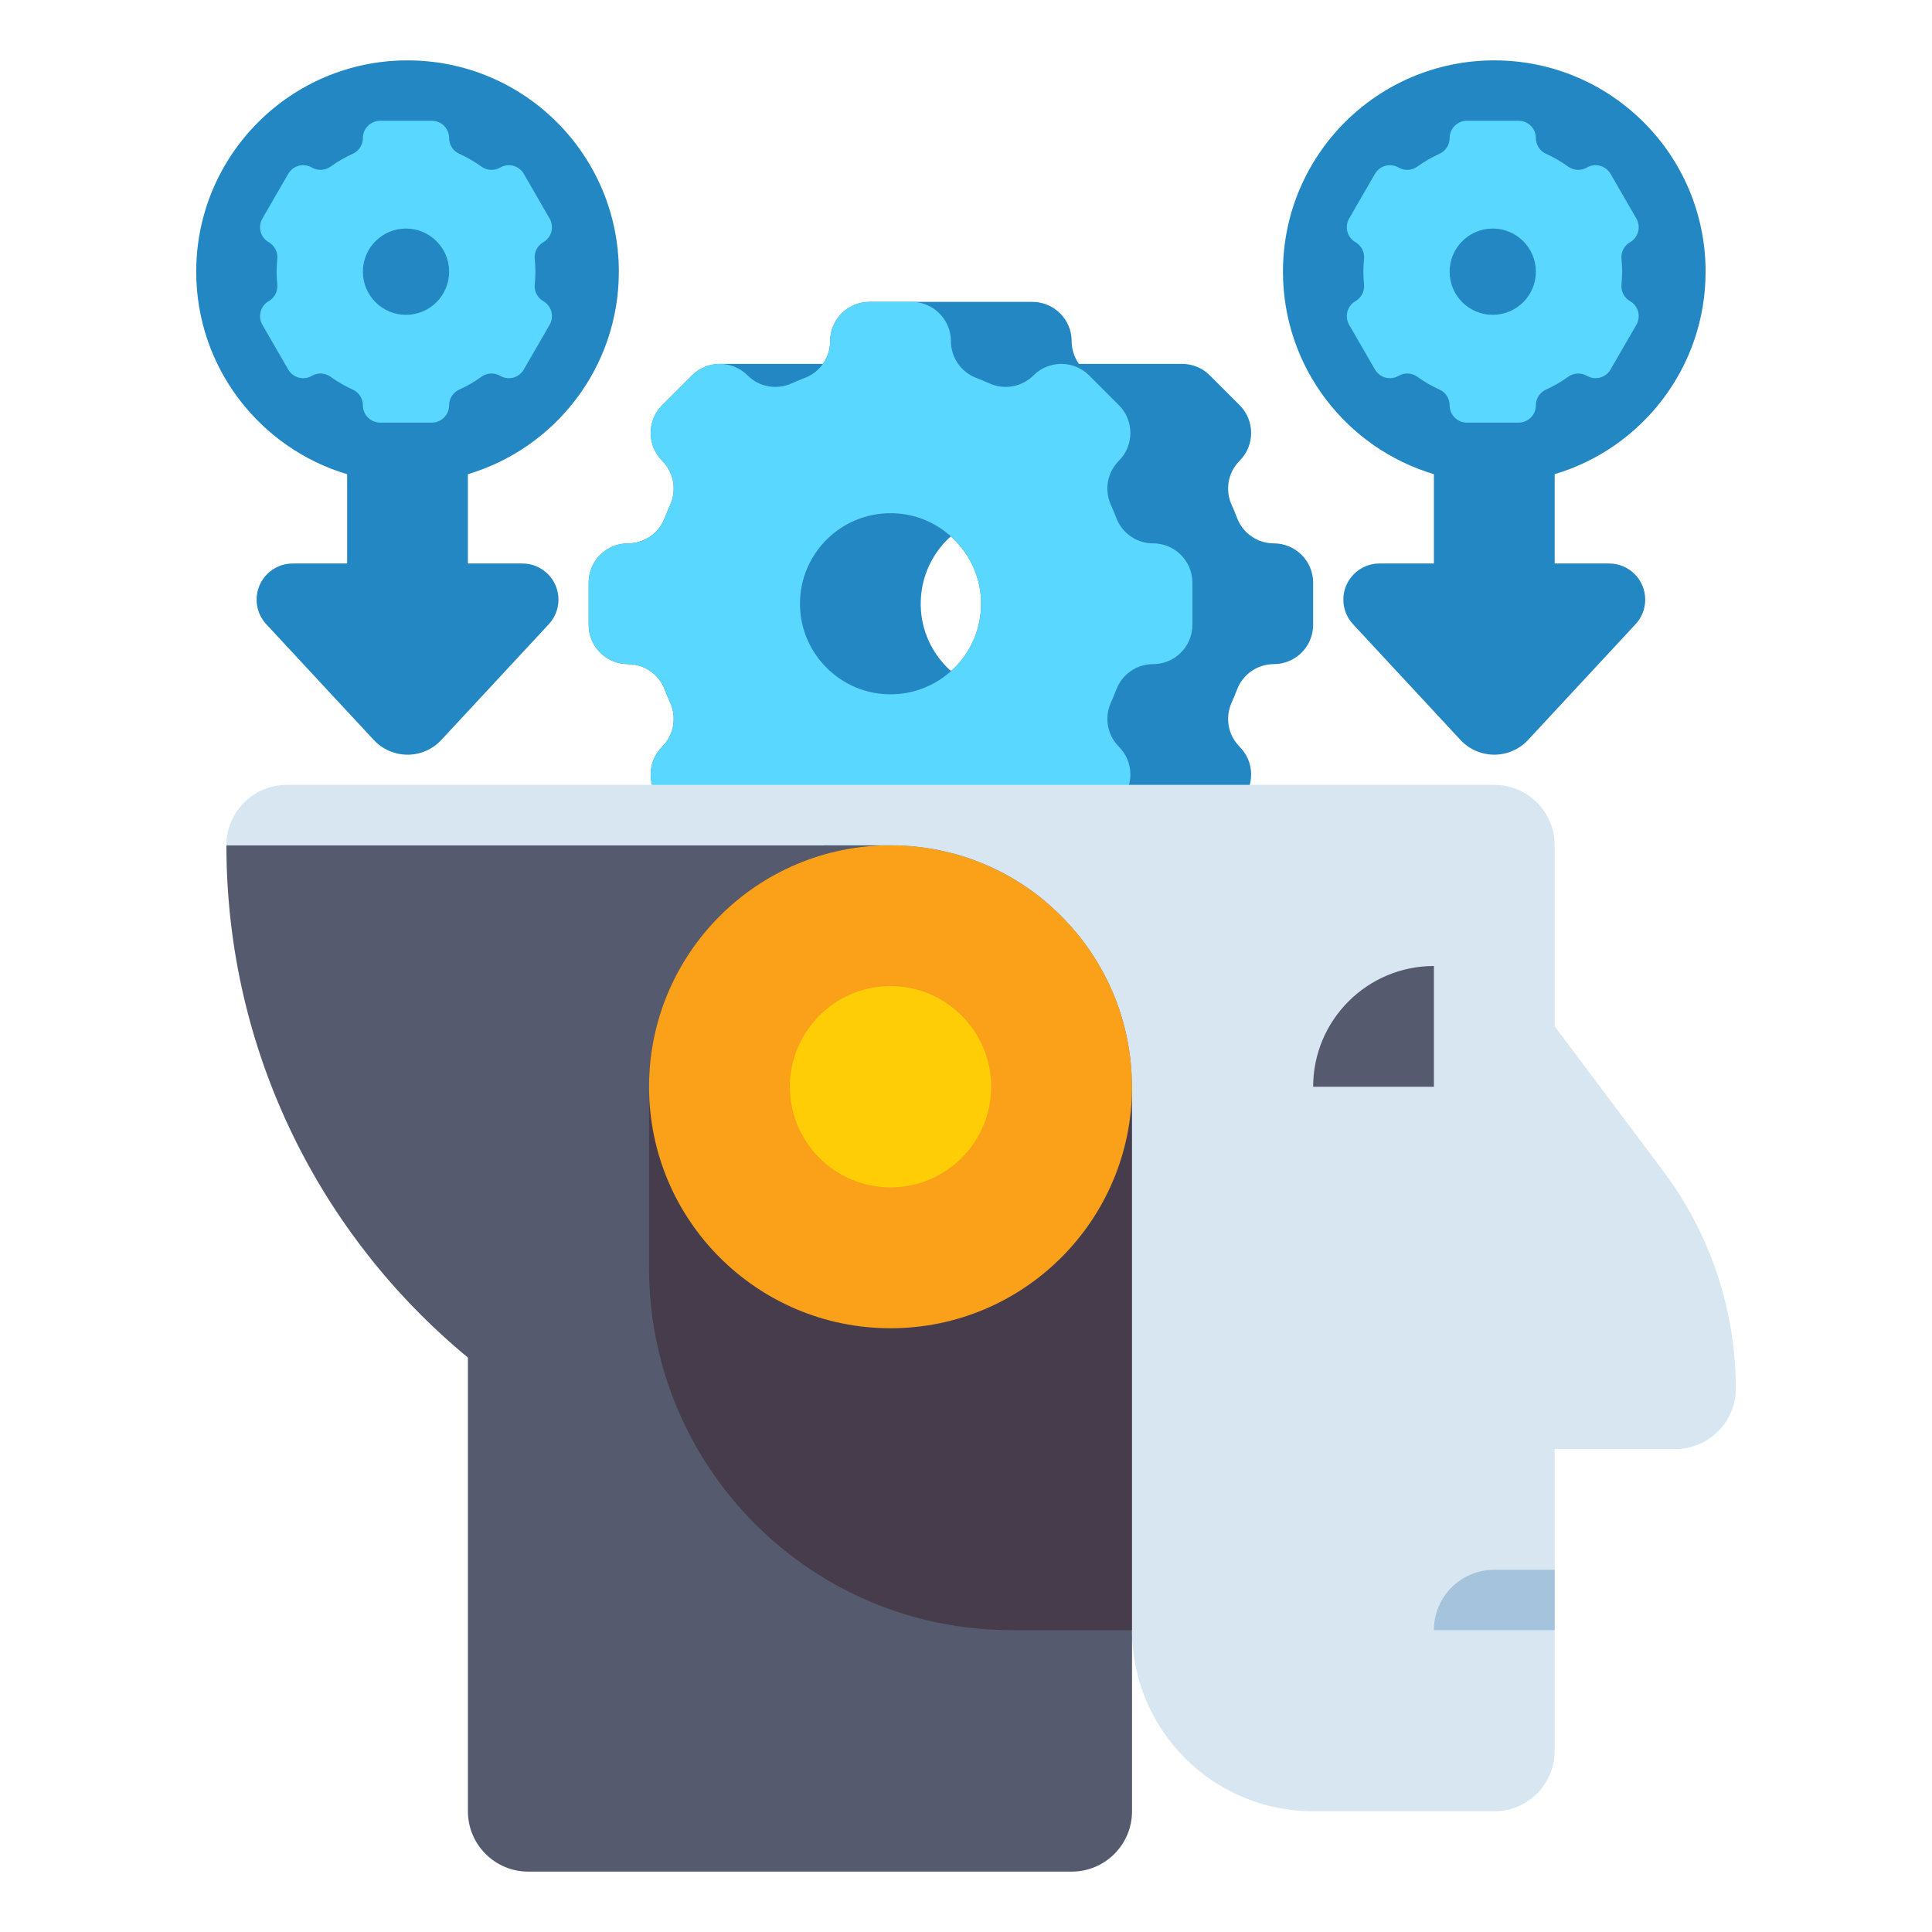
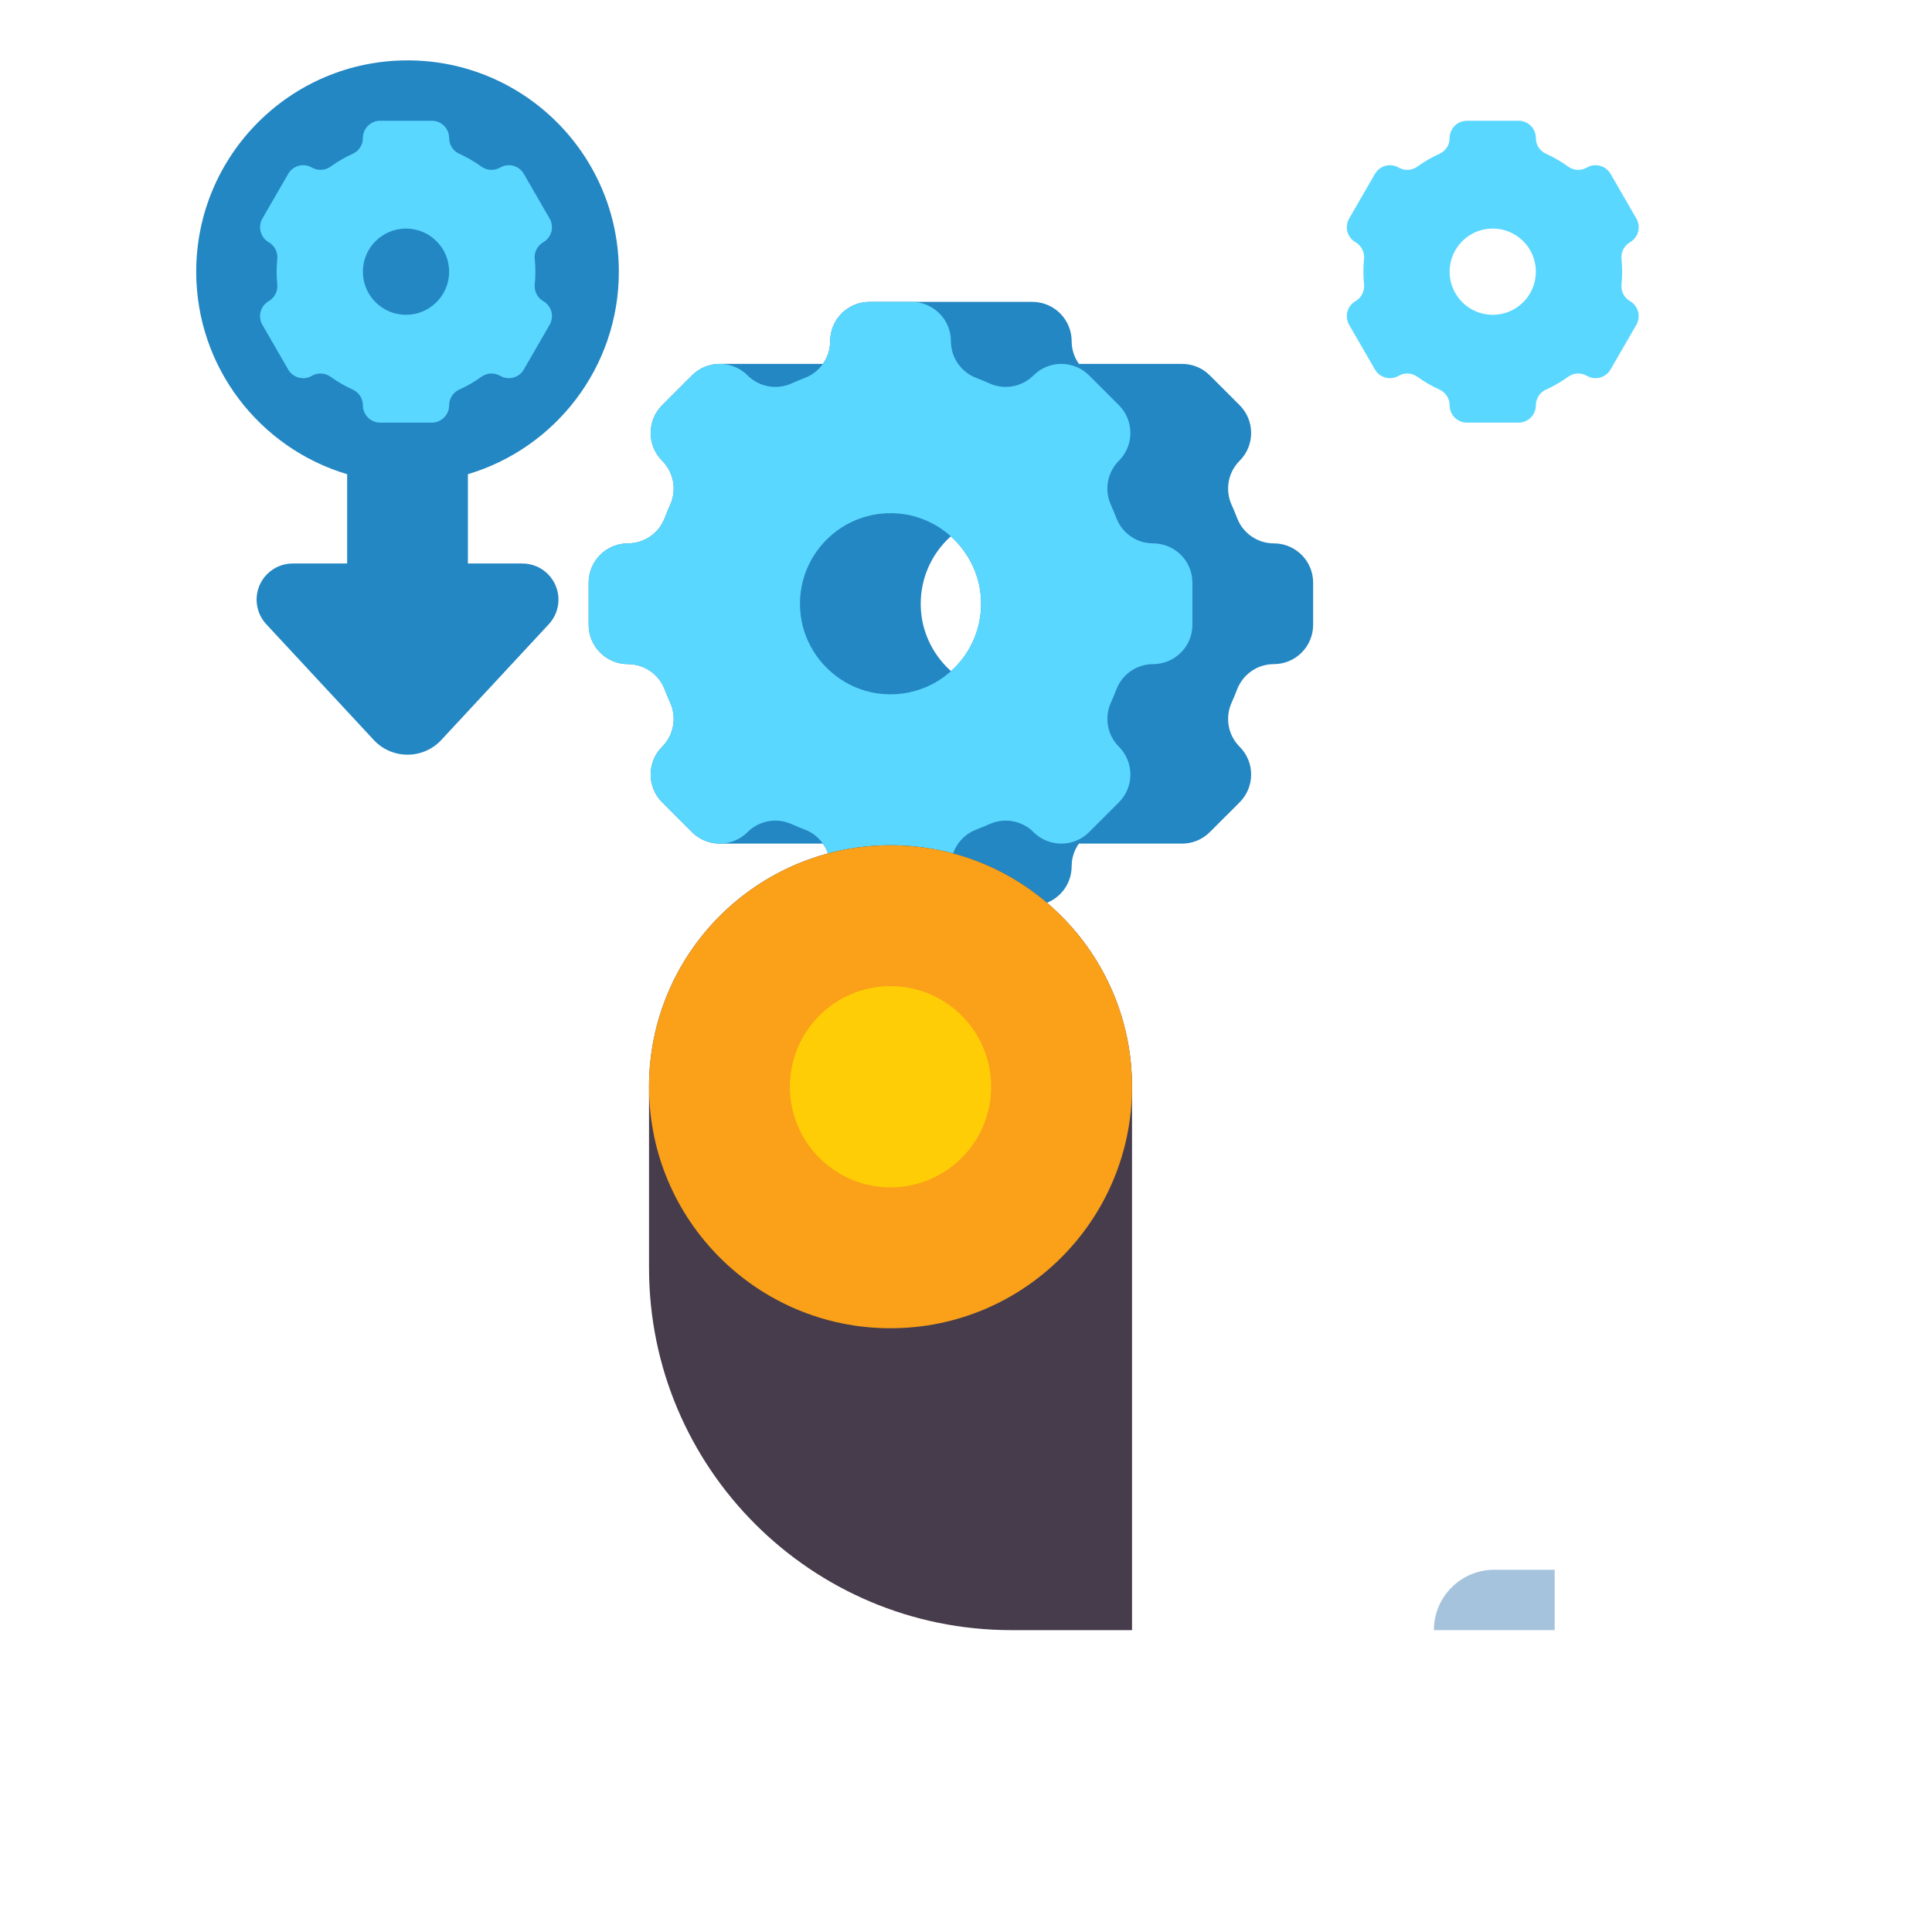
<svg xmlns="http://www.w3.org/2000/svg" width="80" height="80" viewBox="0 0 80 80" fill="none">
  <g clip-path="url(#clip0_286_378)">
    <path d="M52.747 22.5C52.416 22.5 52.094 22.399 51.823 22.212C51.551 22.024 51.343 21.759 51.226 21.45C51.156 21.266 51.08 21.085 50.999 20.905C50.72 20.287 50.849 19.561 51.329 19.081L51.33 19.08C51.966 18.444 51.966 17.413 51.33 16.777L50.097 15.545C49.946 15.393 49.767 15.273 49.569 15.191C49.372 15.11 49.16 15.068 48.946 15.068H44.675C44.48 14.793 44.375 14.465 44.375 14.128C44.375 13.229 43.646 12.5 42.747 12.5H36.003C35.104 12.5 34.375 13.229 34.375 14.128C34.375 14.473 34.266 14.799 34.075 15.068H29.804C29.59 15.068 29.378 15.11 29.181 15.191C28.983 15.273 28.803 15.393 28.652 15.545L27.42 16.777C26.784 17.413 26.784 18.444 27.42 19.08L27.421 19.081C27.9 19.561 28.029 20.287 27.751 20.905C27.67 21.084 27.594 21.266 27.524 21.45C27.407 21.759 27.199 22.024 26.927 22.212C26.655 22.399 26.333 22.5 26.003 22.5C25.104 22.5 24.375 23.229 24.375 24.128V25.872C24.375 26.771 25.104 27.5 26.003 27.5C26.333 27.5 26.655 27.601 26.927 27.788C27.199 27.976 27.407 28.241 27.524 28.55C27.594 28.734 27.67 28.916 27.751 29.095C28.029 29.714 27.9 30.439 27.421 30.919L27.42 30.92C26.784 31.556 26.784 32.587 27.42 33.223L28.652 34.455C28.803 34.607 28.983 34.727 29.181 34.809C29.378 34.891 29.59 34.932 29.804 34.932H34.075C34.27 35.207 34.375 35.535 34.375 35.872C34.375 36.771 35.104 37.5 36.003 37.5H42.746C43.646 37.5 44.375 36.771 44.375 35.872C44.375 35.527 44.484 35.201 44.675 34.932H48.946C49.362 34.932 49.779 34.773 50.097 34.455L51.33 33.223C51.966 32.587 51.966 31.556 51.33 30.92L51.329 30.919C50.849 30.439 50.72 29.714 50.999 29.095C51.08 28.916 51.155 28.734 51.225 28.55C51.343 28.241 51.551 27.976 51.822 27.788C52.094 27.601 52.416 27.5 52.746 27.5C53.645 27.5 54.374 26.771 54.374 25.872V24.128C54.375 23.229 53.646 22.5 52.747 22.5ZM38.137 25.304C38.04 24.075 38.536 22.958 39.37 22.209C40.068 22.835 40.535 23.714 40.613 24.696C40.71 25.925 40.213 27.042 39.38 27.791C38.682 27.165 38.214 26.286 38.137 25.304Z" fill="#2387C3" />
    <path d="M49.375 25.872V24.128C49.375 23.229 48.646 22.5 47.747 22.5C47.416 22.5 47.094 22.399 46.823 22.212C46.551 22.024 46.343 21.759 46.226 21.45C46.156 21.266 46.08 21.084 45.999 20.905C45.72 20.286 45.849 19.561 46.329 19.081L46.33 19.08C46.966 18.444 46.966 17.413 46.33 16.777L45.097 15.545C44.461 14.909 43.431 14.909 42.794 15.545L42.794 15.545C42.314 16.025 41.588 16.154 40.97 15.876C40.791 15.795 40.609 15.719 40.425 15.649C40.116 15.532 39.851 15.323 39.663 15.052C39.476 14.78 39.375 14.458 39.375 14.128C39.375 13.229 38.646 12.5 37.747 12.5H36.003C35.104 12.5 34.375 13.229 34.375 14.128C34.375 14.804 33.957 15.409 33.325 15.649C33.141 15.719 32.96 15.795 32.78 15.876C32.162 16.155 31.436 16.026 30.956 15.546L30.956 15.545C30.32 14.909 29.289 14.909 28.653 15.545L27.42 16.778C26.784 17.414 26.784 18.445 27.42 19.081L27.421 19.081C27.901 19.561 28.03 20.287 27.751 20.905C27.67 21.084 27.595 21.266 27.524 21.451C27.407 21.759 27.199 22.025 26.927 22.212C26.656 22.399 26.334 22.5 26.003 22.5C25.104 22.5 24.375 23.229 24.375 24.129V25.872C24.375 26.771 25.104 27.5 26.003 27.5C26.679 27.5 27.284 27.918 27.524 28.55C27.595 28.734 27.67 28.916 27.751 29.095C28.03 29.714 27.901 30.439 27.421 30.919L27.42 30.92C26.784 31.556 26.784 32.587 27.42 33.223L28.653 34.456C29.289 35.091 30.32 35.091 30.956 34.456L30.956 34.455C31.436 33.975 32.162 33.846 32.78 34.125C32.959 34.205 33.141 34.281 33.325 34.351C33.634 34.468 33.899 34.677 34.087 34.948C34.274 35.22 34.375 35.542 34.375 35.872C34.375 36.771 35.104 37.501 36.003 37.501H37.747C38.646 37.501 39.375 36.771 39.375 35.872C39.375 35.196 39.793 34.592 40.425 34.351C40.609 34.281 40.791 34.206 40.97 34.125C41.589 33.846 42.314 33.975 42.794 34.455L42.795 34.456C43.431 35.091 44.462 35.091 45.097 34.456L46.33 33.223C46.966 32.587 46.966 31.556 46.33 30.92L46.33 30.919C45.85 30.439 45.721 29.714 45.999 29.095C46.08 28.916 46.156 28.734 46.226 28.55C46.343 28.241 46.551 27.976 46.823 27.788C47.094 27.601 47.417 27.5 47.747 27.5C48.646 27.5 49.375 26.771 49.375 25.872ZM40.613 24.696C40.795 27.006 38.881 28.92 36.571 28.738C34.753 28.595 33.281 27.122 33.137 25.304C32.955 22.994 34.869 21.08 37.179 21.262C38.997 21.405 40.47 22.878 40.613 24.696Z" fill="#5AD7FF" />
    <path d="M21.629 23.333H19.375V19.635C22.989 18.559 25.625 15.213 25.625 11.25C25.625 6.417 21.707 2.5 16.875 2.5C12.043 2.5 8.125 6.417 8.125 11.25C8.125 15.213 10.761 18.56 14.375 19.636V23.333H12.121C11.295 23.333 10.625 24.003 10.625 24.829C10.625 25.207 10.768 25.57 11.025 25.847L15.475 30.639C15.653 30.832 15.87 30.986 16.111 31.091C16.352 31.196 16.612 31.25 16.875 31.25C17.138 31.25 17.398 31.196 17.639 31.091C17.88 30.986 18.096 30.832 18.275 30.639L22.725 25.847C22.982 25.57 23.125 25.207 23.125 24.829C23.125 24.003 22.455 23.333 21.629 23.333Z" fill="#2387C3" />
    <path d="M22.497 12.47L22.496 12.47C22.377 12.402 22.28 12.3 22.218 12.178C22.155 12.057 22.128 11.919 22.142 11.783C22.16 11.607 22.169 11.43 22.169 11.25C22.169 11.07 22.16 10.892 22.142 10.717C22.128 10.581 22.155 10.443 22.218 10.322C22.28 10.2 22.377 10.098 22.496 10.03L22.497 10.03C22.661 9.935 22.782 9.778 22.831 9.595C22.88 9.411 22.854 9.216 22.759 9.051L21.69 7.199C21.595 7.035 21.438 6.915 21.255 6.865C21.071 6.816 20.876 6.842 20.711 6.937L20.71 6.938C20.591 7.006 20.456 7.04 20.319 7.033C20.182 7.027 20.049 6.981 19.938 6.901C19.648 6.692 19.339 6.513 19.014 6.366C18.889 6.309 18.784 6.218 18.71 6.103C18.636 5.988 18.597 5.853 18.598 5.717C18.598 5.527 18.522 5.344 18.388 5.21C18.253 5.076 18.071 5 17.881 5H15.742C15.553 5 15.37 5.076 15.236 5.21C15.102 5.344 15.026 5.527 15.026 5.717C15.027 5.853 14.988 5.988 14.914 6.103C14.84 6.218 14.735 6.309 14.61 6.366C14.285 6.513 13.975 6.692 13.686 6.901C13.574 6.981 13.442 7.027 13.305 7.033C13.168 7.04 13.032 7.006 12.913 6.938L12.912 6.937C12.748 6.842 12.552 6.816 12.369 6.865C12.185 6.915 12.029 7.035 11.934 7.199L10.864 9.051C10.77 9.216 10.744 9.411 10.793 9.595C10.842 9.778 10.962 9.935 11.127 10.03L11.127 10.03C11.246 10.098 11.343 10.2 11.406 10.322C11.469 10.443 11.495 10.581 11.482 10.717C11.464 10.893 11.455 11.07 11.455 11.25C11.455 11.43 11.464 11.607 11.482 11.783C11.495 11.919 11.469 12.057 11.406 12.178C11.343 12.3 11.246 12.402 11.127 12.47L11.127 12.47C10.962 12.565 10.842 12.722 10.793 12.905C10.744 13.089 10.77 13.284 10.864 13.449L11.934 15.301C11.981 15.382 12.043 15.454 12.118 15.511C12.193 15.568 12.278 15.61 12.369 15.635C12.46 15.659 12.554 15.665 12.648 15.653C12.741 15.641 12.831 15.61 12.912 15.563L12.913 15.562C13.032 15.494 13.168 15.46 13.305 15.467C13.442 15.473 13.574 15.519 13.686 15.599C13.975 15.808 14.285 15.987 14.61 16.134C14.734 16.191 14.84 16.282 14.914 16.397C14.987 16.512 15.026 16.646 15.026 16.783C15.026 16.973 15.101 17.156 15.236 17.29C15.37 17.424 15.552 17.5 15.742 17.5H17.881C18.071 17.5 18.253 17.424 18.387 17.29C18.522 17.156 18.597 16.973 18.597 16.783C18.597 16.646 18.636 16.512 18.71 16.397C18.784 16.282 18.889 16.191 19.013 16.134C19.338 15.987 19.648 15.808 19.938 15.599C20.049 15.519 20.181 15.473 20.318 15.467C20.455 15.46 20.591 15.494 20.71 15.562L20.711 15.563C20.875 15.658 21.071 15.684 21.255 15.635C21.438 15.585 21.595 15.465 21.689 15.301L22.759 13.449C22.806 13.367 22.837 13.277 22.849 13.184C22.861 13.091 22.855 12.996 22.831 12.905C22.806 12.814 22.764 12.729 22.707 12.655C22.65 12.58 22.578 12.517 22.497 12.47ZM16.812 13.036C15.825 13.036 15.026 12.236 15.026 11.25C15.026 10.264 15.825 9.464 16.812 9.464C17.798 9.464 18.598 10.264 18.598 11.25C18.598 12.236 17.798 13.036 16.812 13.036Z" fill="#5AD7FF" />
-     <path d="M66.629 23.333H64.375V19.635C67.989 18.559 70.625 15.213 70.625 11.25C70.625 6.417 66.707 2.5 61.875 2.5C57.042 2.5 53.125 6.417 53.125 11.25C53.125 15.213 55.761 18.559 59.375 19.635V23.333H57.121C56.295 23.333 55.625 24.003 55.625 24.829C55.625 25.207 55.768 25.57 56.025 25.847L60.474 30.639C60.653 30.832 60.87 30.985 61.111 31.09C61.352 31.195 61.612 31.25 61.875 31.25C62.138 31.25 62.398 31.195 62.639 31.09C62.88 30.985 63.096 30.832 63.275 30.639L67.725 25.847C67.982 25.57 68.125 25.207 68.125 24.829C68.125 24.003 67.455 23.333 66.629 23.333Z" fill="#2387C3" />
    <path d="M67.497 12.47L67.496 12.47C67.377 12.402 67.281 12.3 67.218 12.178C67.155 12.057 67.129 11.919 67.142 11.783C67.159 11.607 67.169 11.43 67.169 11.25C67.169 11.07 67.159 10.892 67.142 10.717C67.129 10.581 67.155 10.443 67.218 10.322C67.281 10.2 67.377 10.098 67.496 10.03L67.497 10.03C67.661 9.935 67.781 9.778 67.831 9.595C67.88 9.411 67.854 9.216 67.759 9.051L66.69 7.199C66.595 7.035 66.438 6.915 66.255 6.865C66.071 6.816 65.876 6.842 65.711 6.937L65.71 6.938C65.591 7.006 65.456 7.04 65.319 7.033C65.182 7.027 65.049 6.981 64.938 6.901C64.648 6.692 64.339 6.513 64.014 6.366C63.889 6.309 63.784 6.218 63.71 6.103C63.636 5.988 63.597 5.853 63.597 5.717C63.597 5.527 63.522 5.344 63.388 5.21C63.253 5.076 63.071 5 62.881 5H60.742C60.553 5 60.37 5.076 60.236 5.21C60.102 5.344 60.026 5.527 60.026 5.717C60.026 5.853 59.987 5.988 59.914 6.103C59.84 6.218 59.734 6.309 59.61 6.366C59.285 6.513 58.975 6.692 58.686 6.901C58.574 6.981 58.442 7.027 58.305 7.033C58.168 7.04 58.032 7.006 57.913 6.938L57.912 6.937C57.748 6.842 57.552 6.816 57.369 6.865C57.185 6.915 57.029 7.035 56.934 7.199L55.864 9.051C55.77 9.216 55.744 9.411 55.793 9.595C55.842 9.778 55.962 9.935 56.127 10.03L56.127 10.03C56.246 10.098 56.343 10.2 56.406 10.322C56.469 10.443 56.495 10.581 56.482 10.717C56.464 10.893 56.455 11.07 56.455 11.25C56.455 11.43 56.464 11.607 56.482 11.783C56.495 11.919 56.469 12.057 56.406 12.178C56.343 12.3 56.246 12.402 56.127 12.47L56.127 12.47C55.962 12.565 55.842 12.722 55.793 12.905C55.744 13.089 55.77 13.284 55.864 13.449L56.934 15.301C56.981 15.382 57.043 15.454 57.118 15.511C57.193 15.568 57.278 15.61 57.369 15.635C57.46 15.659 57.554 15.665 57.648 15.653C57.741 15.641 57.831 15.61 57.912 15.563L57.913 15.562C58.032 15.494 58.168 15.46 58.305 15.467C58.442 15.473 58.574 15.519 58.686 15.599C58.975 15.808 59.285 15.987 59.61 16.134C59.734 16.191 59.84 16.282 59.913 16.397C59.987 16.512 60.026 16.646 60.026 16.783C60.026 16.973 60.101 17.156 60.236 17.29C60.37 17.424 60.552 17.5 60.742 17.5H62.881C63.071 17.5 63.253 17.424 63.388 17.29C63.522 17.156 63.597 16.973 63.597 16.783C63.597 16.646 63.636 16.512 63.71 16.397C63.783 16.282 63.889 16.191 64.013 16.134C64.339 15.987 64.648 15.808 64.938 15.599C65.049 15.519 65.181 15.473 65.318 15.467C65.455 15.46 65.591 15.494 65.71 15.562L65.711 15.563C65.876 15.658 66.071 15.684 66.254 15.635C66.438 15.585 66.594 15.465 66.689 15.301L67.759 13.449C67.806 13.367 67.837 13.277 67.849 13.184C67.861 13.091 67.855 12.996 67.831 12.905C67.806 12.814 67.764 12.729 67.707 12.655C67.65 12.58 67.578 12.517 67.497 12.47ZM61.812 13.036C60.825 13.036 60.026 12.236 60.026 11.25C60.026 10.264 60.825 9.464 61.812 9.464C62.798 9.464 63.597 10.264 63.597 11.25C63.597 12.236 62.798 13.036 61.812 13.036Z" fill="#5AD7FF" />
-     <path d="M36.875 35H9.375C9.375 43.54 13.268 51.17 19.375 56.214V75C19.375 76.381 20.494 77.5 21.875 77.5H44.375C45.756 77.5 46.875 76.381 46.875 75V45C46.875 39.477 42.398 35 36.875 35Z" fill="#555A6E" />
    <path d="M46.875 67.5H41.875C33.591 67.5 26.875 60.784 26.875 52.5V45C26.875 39.477 31.352 35 36.875 35C42.398 35 46.875 39.477 46.875 45V67.5Z" fill="#463C4B" />
    <path d="M36.875 55C42.398 55 46.875 50.523 46.875 45C46.875 39.477 42.398 35 36.875 35C31.352 35 26.875 39.477 26.875 45C26.875 50.523 31.352 55 36.875 55Z" fill="#FAA019" />
    <path d="M36.875 49.167C39.176 49.167 41.041 47.301 41.041 45C41.041 42.699 39.176 40.833 36.875 40.833C34.574 40.833 32.708 42.699 32.708 45C32.708 47.301 34.574 49.167 36.875 49.167Z" fill="#FFCD05" />
-     <path d="M68.875 48.5L64.375 42.5V35C64.375 33.619 63.256 32.5 61.875 32.5H11.875C10.494 32.5 9.375 33.619 9.375 35H36.875C42.398 35 46.875 39.477 46.875 45V67.5C46.875 71.642 50.233 75 54.375 75H61.875C63.256 75 64.375 73.881 64.375 72.5V60H69.375C70.756 60 71.875 58.881 71.875 57.5C71.875 54.254 70.822 51.096 68.875 48.5Z" fill="#D7E6F0" />
-     <path d="M54.375 45H59.375V40C56.614 40 54.375 42.239 54.375 45Z" fill="#555A6E" />
    <path d="M61.875 65H64.375V67.5H59.375C59.375 66.119 60.494 65 61.875 65Z" fill="#A5C3DC" />
  </g>
  <defs>
    <clipPath id="clip0_286_378">
      <rect width="80" height="80" fill="white" />
    </clipPath>
  </defs>
</svg>